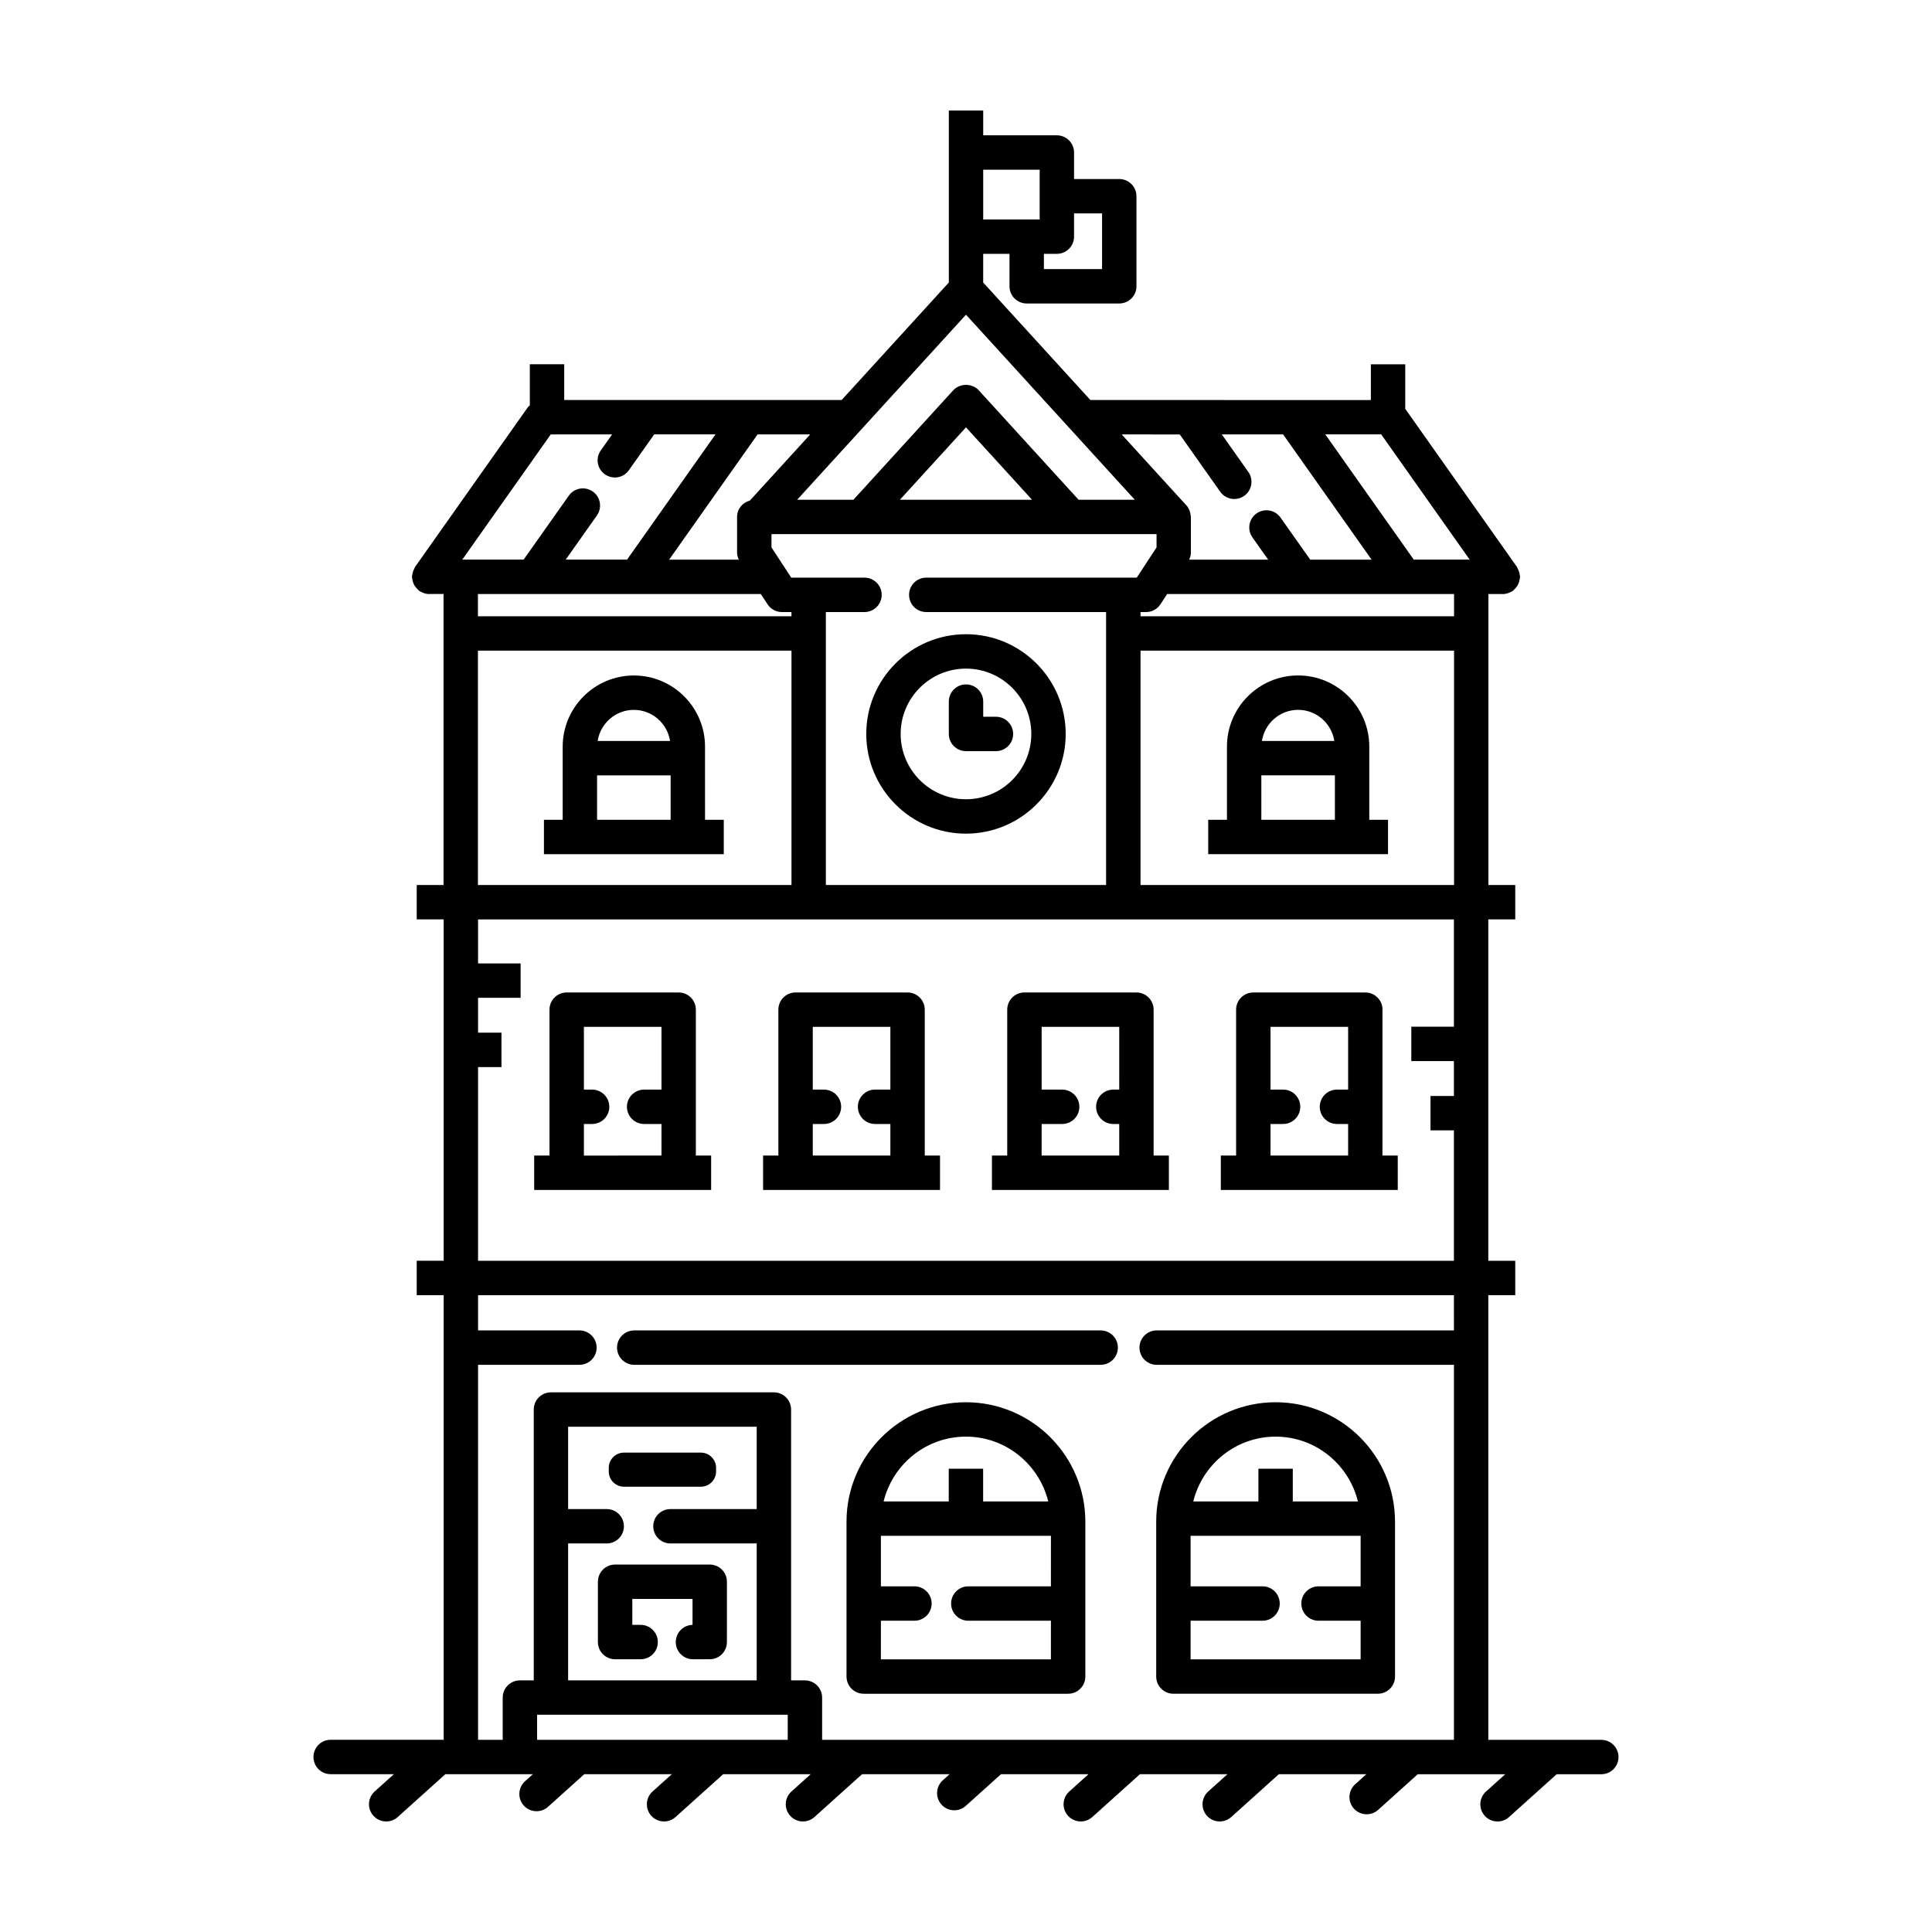
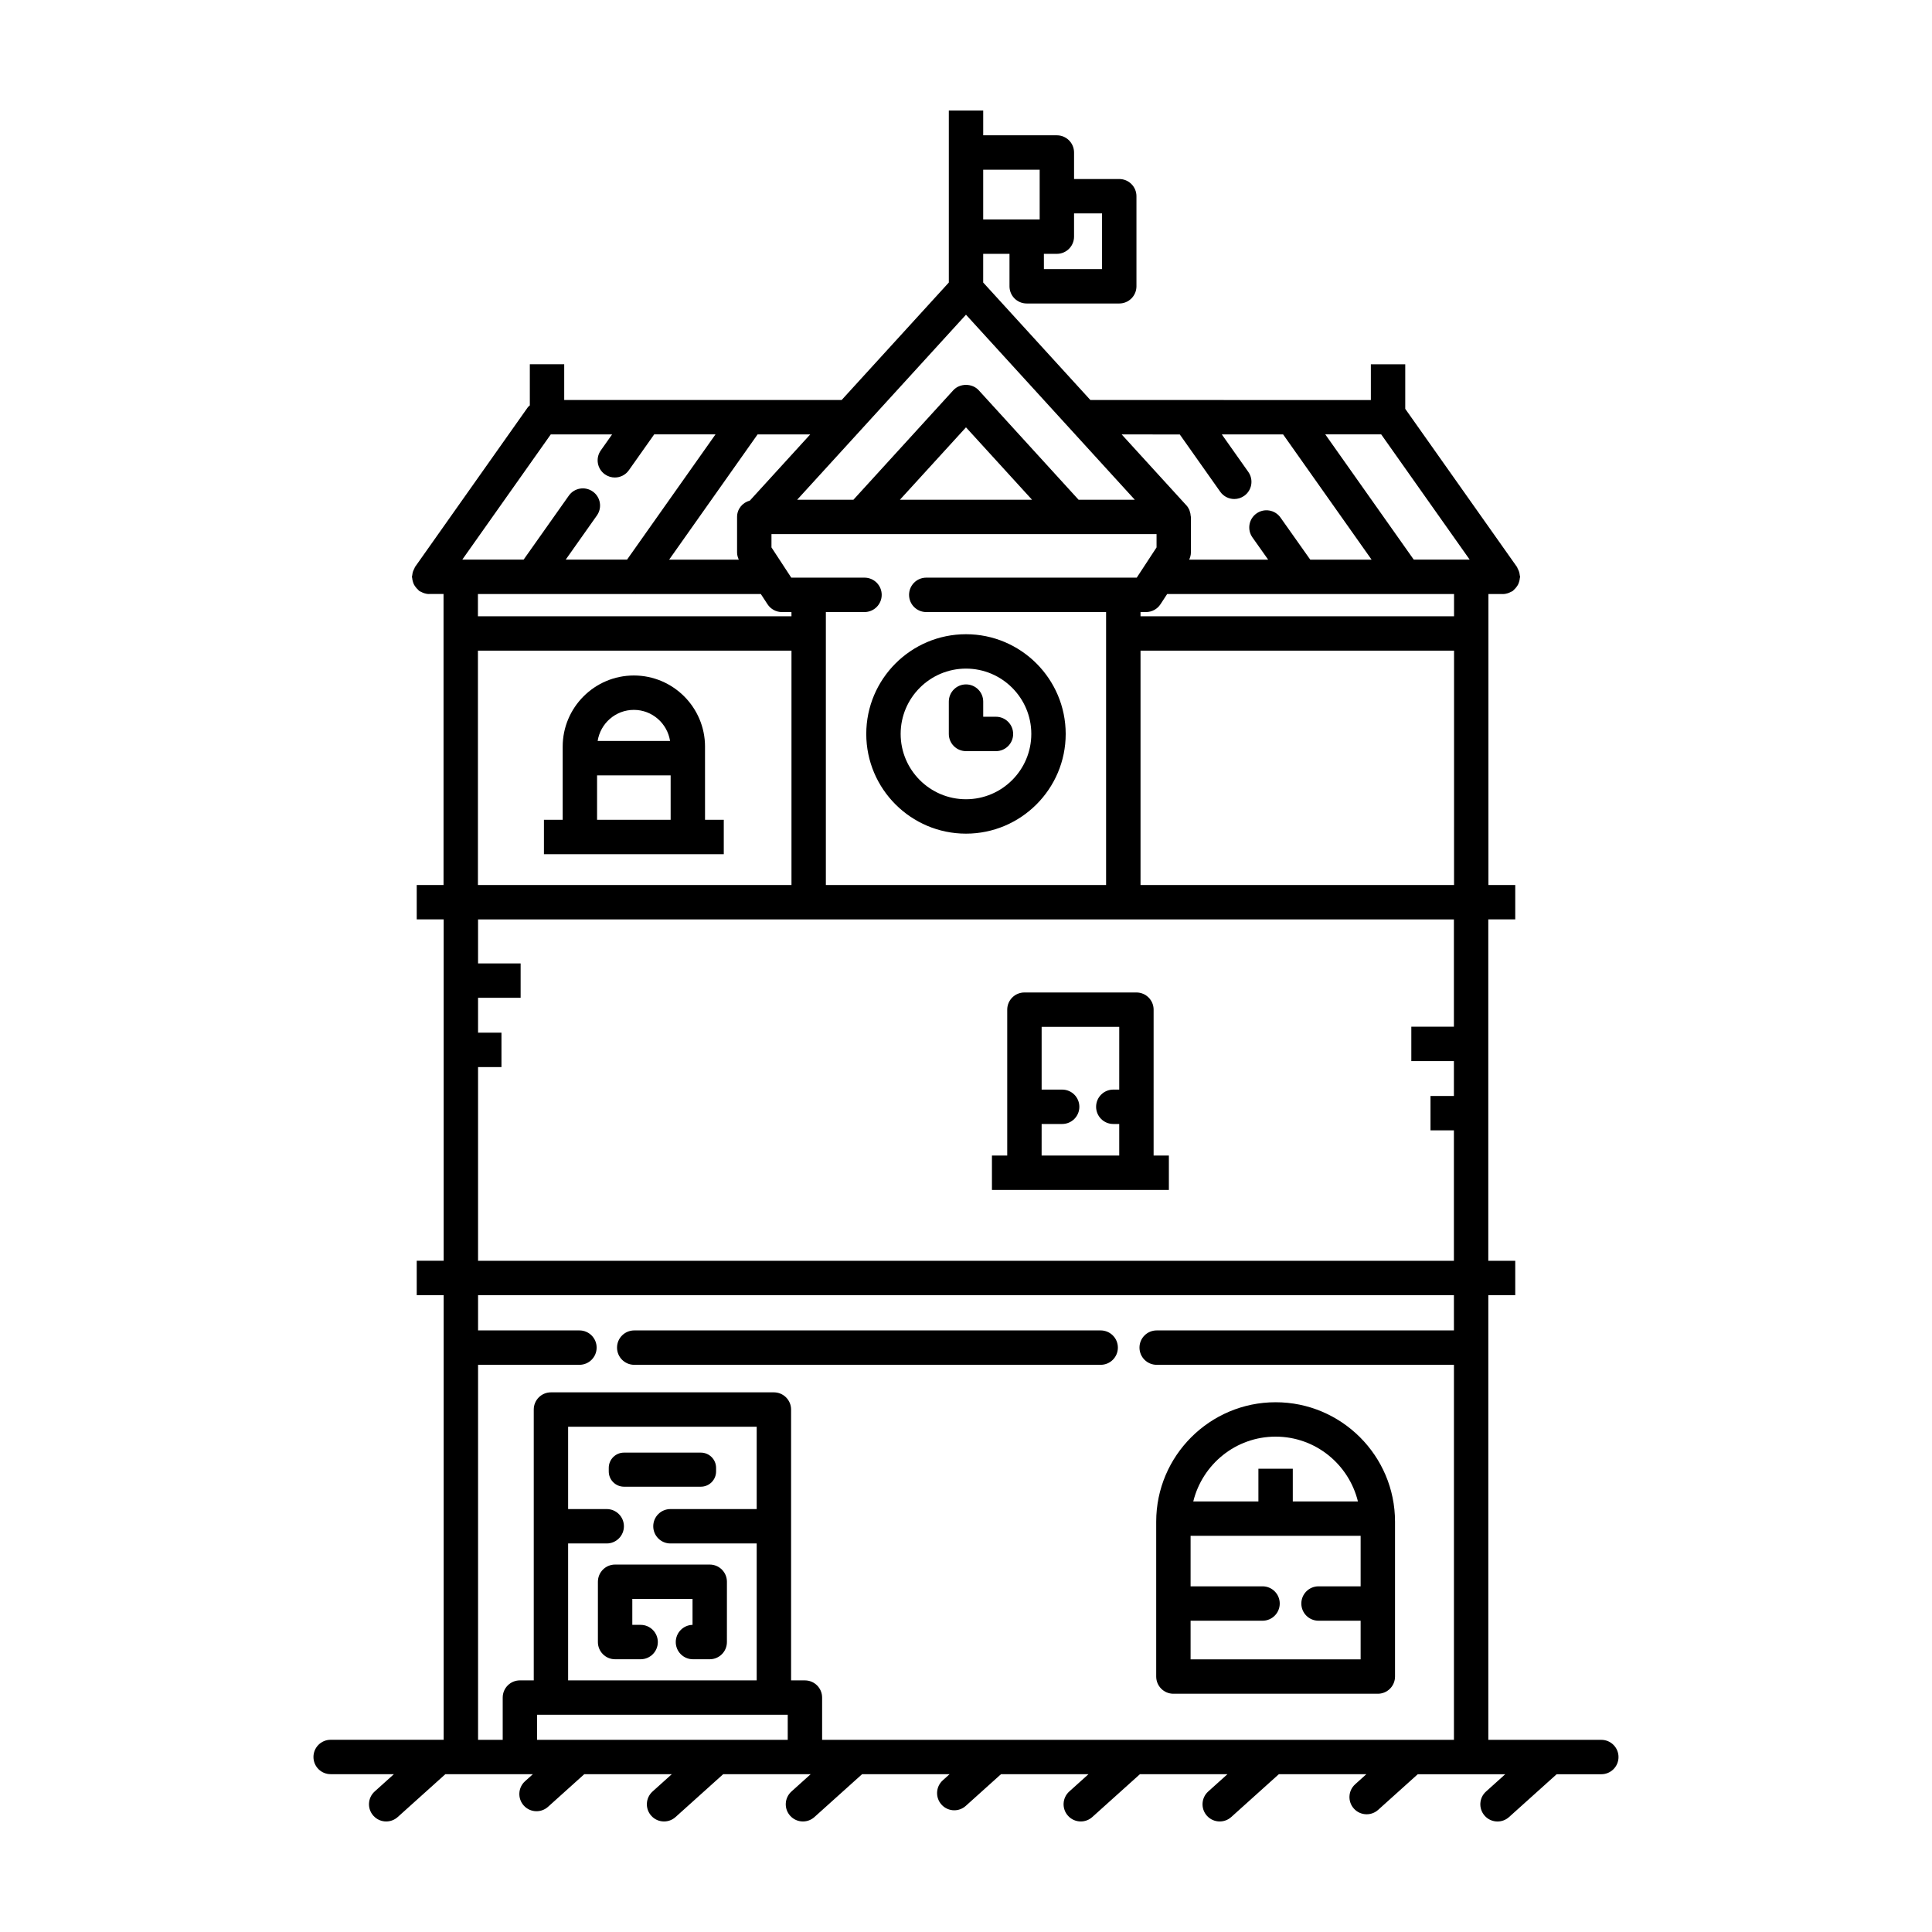
<svg xmlns="http://www.w3.org/2000/svg" fill="#000000" width="800px" height="800px" version="1.1" viewBox="144 144 512 512">
  <g>
    <path d="m537.47 625.21c0.898 0.996 2.141 1.504 3.387 1.504 1.09 0 2.176-0.387 3.047-1.168l12.625-11.355h11.836c2.519 0 4.555-2.039 4.555-4.555 0-2.516-2.039-4.559-4.555-4.559h-29.945v-117.84h7.137v-9.113h-7.144v-90.477h7.144v-9.113h-7.109v-77.113h3.805c0.016 0 0.023 0.012 0.035 0.012 0.551 0 1.09-0.137 1.617-0.336 0.141-0.055 0.262-0.133 0.395-0.195 0.207-0.102 0.418-0.168 0.613-0.301 0.117-0.082 0.176-0.211 0.289-0.301 0.215-0.188 0.398-0.387 0.578-0.613 0.195-0.246 0.379-0.492 0.52-0.77 0.117-0.23 0.195-0.469 0.273-0.719 0.102-0.324 0.172-0.641 0.195-0.977 0.012-0.121 0.07-0.227 0.07-0.348 0-0.156-0.07-0.289-0.086-0.434-0.031-0.316-0.086-0.613-0.188-0.926-0.098-0.301-0.223-0.574-0.371-0.848-0.074-0.137-0.09-0.289-0.18-0.414l-29.609-41.906v-11.801h-9.113v9.473l-74.332-0.012-28.406-31.137 0.004-7.602h6.969v8.605c0 2.519 2.039 4.555 4.559 4.555h24.527c2.519 0 4.559-2.039 4.559-4.555v-23.875c0-2.519-2.039-4.555-4.559-4.555h-11.977v-7.023c0-2.519-2.039-4.559-4.555-4.559h-19.52v-6.578h-9.113v45.59l-28.398 31.129h-73.527v-9.473h-9.113v10.902c-0.172 0.172-0.383 0.293-0.523 0.492l-29.891 42.316c-0.098 0.137-0.117 0.293-0.191 0.434-0.145 0.262-0.266 0.52-0.359 0.805-0.105 0.324-0.168 0.637-0.195 0.969-0.016 0.141-0.082 0.266-0.082 0.414 0 0.117 0.055 0.215 0.066 0.328 0.023 0.352 0.102 0.684 0.207 1.023 0.074 0.238 0.145 0.465 0.258 0.68 0.145 0.293 0.332 0.543 0.539 0.801 0.172 0.211 0.348 0.406 0.555 0.59 0.109 0.098 0.172 0.223 0.293 0.309 0.195 0.141 0.418 0.207 0.629 0.312 0.125 0.066 0.242 0.137 0.379 0.188 0.527 0.203 1.066 0.336 1.617 0.336 0.016 0 0.023-0.012 0.035-0.012h3.797v77.117h-7.106v9.113h7.141v90.473h-7.141v9.113h7.141v117.83h-29.953c-2.519 0-4.555 2.039-4.555 4.559s2.039 4.555 4.555 4.555h16.762l-5.094 4.586c-1.867 1.684-2.023 4.559-0.336 6.434 0.902 1.004 2.144 1.512 3.391 1.512 1.09 0 2.176-0.387 3.047-1.168l12.625-11.355h23.191l-2.074 1.867c-1.867 1.684-2.019 4.566-0.336 6.434 0.898 1.004 2.141 1.508 3.387 1.508 1.09 0 2.176-0.387 3.047-1.168l9.602-8.641h23.191l-5.094 4.586c-1.867 1.684-2.023 4.559-0.336 6.434 0.891 0.996 2.133 1.504 3.379 1.504 1.09 0 2.176-0.387 3.047-1.168l12.625-11.355h23.188l-5.094 4.586c-1.867 1.684-2.023 4.559-0.336 6.434 0.898 0.996 2.137 1.504 3.379 1.504 1.09 0 2.176-0.387 3.047-1.168l12.625-11.355h23.191l-1.805 1.621c-1.867 1.684-2.023 4.559-0.336 6.434 0.898 1.004 2.141 1.508 3.387 1.508 1.09 0 2.176-0.387 3.047-1.168l9.336-8.398h23.184l-5.094 4.586c-1.867 1.684-2.023 4.559-0.336 6.434 0.898 1 2.144 1.508 3.387 1.508 1.09 0 2.176-0.387 3.047-1.168l12.625-11.355h23.191l-5.094 4.586c-1.867 1.684-2.019 4.566-0.336 6.434 0.898 0.996 2.137 1.504 3.387 1.504 1.09 0 2.176-0.387 3.047-1.168l12.621-11.355h23.191l-2.973 2.676c-1.867 1.688-2.019 4.566-0.336 6.434 0.898 1.004 2.141 1.508 3.387 1.508 1.09 0 2.18-0.387 3.047-1.168l10.5-9.445h23.184l-5.094 4.586c-1.871 1.672-2.027 4.555-0.34 6.43zm-116.83-413.94h3.438c2.519 0 4.555-2.039 4.555-4.559v-6.156h7.422v14.762h-15.41zm-16.082-22.293h14.965v13.18h-14.965zm52.082 70.141 10.734 15.199c0.887 1.254 2.297 1.926 3.723 1.926 0.906 0 1.824-0.273 2.625-0.836 2.055-1.449 2.543-4.293 1.09-6.348l-7.019-9.934h16.246l23.449 33.191h-16.254l-7.891-11.16c-1.445-2.051-4.297-2.543-6.348-1.09-2.055 1.449-2.543 4.293-1.09 6.348l4.172 5.898h-20.934c0.273-0.594 0.457-1.219 0.457-1.879v-9.453c0-0.086-0.047-0.156-0.051-0.242-0.023-0.43-0.109-0.84-0.25-1.25-0.047-0.125-0.066-0.25-0.117-0.367-0.195-0.43-0.441-0.836-0.77-1.195l-0.133-0.141c-0.012-0.012-0.02-0.02-0.031-0.031l-16.992-18.625 15.383 0.004zm72.66 166.08v9.25h-6.203v9.113h6.203v34.566h-258.61v-51.34h6.203v-9.113h-6.203v-9.25h11.281v-9.113h-11.281v-11.652h258.61v28.43h-11.285v9.113h11.285zm-175.55-117.88h-83.094v-5.891h14.398c0.02 0 0.039 0.012 0.059 0.012 0.016 0 0.023-0.012 0.035-0.012h27.312c0.02 0 0.039 0.012 0.059 0.012 0.016 0 0.023-0.012 0.035-0.012h33.074l1.777 2.715c0.84 1.285 2.277 2.062 3.812 2.062h2.523zm35.719-1.117h47.656v72.336h-74.262v-72.336h10.238c2.519 0 4.559-2.039 4.559-4.559s-2.039-4.559-4.559-4.559h-19.406l-5.246-8.012v-3.527h102.05v3.527l-5.246 8.012h-55.785c-2.519 0-4.555 2.039-4.555 4.559s2.035 4.559 4.555 4.559zm-6.977-29.766 17.504-19.184 17.504 19.184zm17.504-49.035 44.734 49.035h-14.898l-26.465-29.016c-1.734-1.895-5.004-1.895-6.734 0l-26.465 29.016h-14.91zm-41.273 31.719-16 17.539c-1.941 0.523-3.391 2.215-3.391 4.324v9.453c0 0.656 0.188 1.285 0.457 1.879h-18.461l23.441-33.191zm-68.762 0h16.254l-2.996 4.242c-1.457 2.055-0.969 4.902 1.09 6.348 0.801 0.562 1.719 0.836 2.625 0.836 1.43 0 2.84-0.672 3.723-1.93l6.711-9.5h16.246l-23.441 33.191h-16.254l8.262-11.695c1.457-2.055 0.969-4.902-1.09-6.348-2.062-1.457-4.902-0.961-6.348 1.09l-11.98 16.953h-16.254zm-19.305 57.312h83.094v62.105h-83.094zm82.098 288.64h-66.418v-6.641h66.422v6.641zm-47.969-61.152h-10.227v-21.816h49.973v21.816h-22.859c-2.519 0-4.555 2.039-4.555 4.559 0 2.519 2.039 4.555 4.555 4.555h22.859v36.289h-49.973v-36.289h10.227c2.519 0 4.559-2.039 4.559-4.555-0.004-2.523-2.039-4.559-4.559-4.559zm224.52-47.344h-78.773c-2.519 0-4.559 2.039-4.559 4.555s2.039 4.559 4.559 4.559h78.777v99.383h-167.44v-11.195c0-2.519-2.039-4.555-4.555-4.555h-3.668v-71.777c0-2.519-2.039-4.559-4.559-4.559h-59.082c-2.519 0-4.555 2.039-4.555 4.559v71.773h-3.668c-2.519 0-4.559 2.039-4.559 4.555v11.195h-6.531v-99.379h26.867c2.519 0 4.555-2.039 4.555-4.559 0-2.519-2.039-4.555-4.555-4.555h-26.867v-9.336h258.61zm0.031-118.04h-83.086v-62.105h83.09zm0-71.219h-83.086v-1.117h1.473c1.535 0 2.973-0.777 3.812-2.062l1.777-2.715h35.555c0.016 0 0.023 0.012 0.035 0.012 0.02 0 0.039-0.012 0.059-0.012h27.312c0.016 0 0.023 0.012 0.035 0.012 0.02 0 0.039-0.012 0.059-0.012h12.969zm-10.676-15.008-23.449-33.191h14.82l23.449 33.191z" />
    <path d="m454.96 592.86h54.176c2.519 0 4.559-2.039 4.559-4.559v-41.047c0-17.453-14.199-31.645-31.645-31.645-17.445 0-31.645 14.199-31.645 31.645v41.047c0 2.516 2.035 4.559 4.555 4.559zm27.09-68.137c10.57 0 19.398 7.34 21.816 17.176h-17.262v-8.676h-9.113v8.676h-17.262c2.422-9.836 11.25-17.176 21.82-17.176zm-22.531 48.785h19.07c2.519 0 4.555-2.039 4.555-4.555s-2.035-4.559-4.555-4.559h-19.07v-13.383h45.062v13.383h-11.156c-2.519 0-4.559 2.039-4.559 4.559s2.039 4.555 4.559 4.555h11.156v10.238h-45.062z" />
-     <path d="m399.98 515.61c-17.445 0-31.645 14.199-31.645 31.645v41.047c0 2.519 2.039 4.559 4.559 4.559h54.176c2.519 0 4.559-2.039 4.559-4.559v-41.047c-0.012-17.449-14.207-31.645-31.648-31.645zm0 9.113c10.566 0 19.391 7.34 21.816 17.176h-17.254v-8.676h-9.113v8.676h-17.262c2.414-9.836 11.242-17.176 21.812-17.176zm22.523 39.672h-21.891c-2.519 0-4.559 2.039-4.559 4.559s2.039 4.555 4.559 4.555h21.891v10.238h-45.062l0.004-10.238h8.891c2.519 0 4.559-2.039 4.559-4.555s-2.039-4.559-4.559-4.559h-8.891v-13.383h45.062z" />
    <path d="m302.45 563.18v15.984c0 2.519 2.039 4.555 4.559 4.555h6.766c2.519 0 4.555-2.039 4.555-4.555 0-2.519-2.039-4.559-4.555-4.559h-2.207v-6.871h15.961v6.871c-2.465 0.059-4.445 2.082-4.445 4.559 0 2.519 2.039 4.555 4.555 4.555h4.445c2.519 0 4.555-2.039 4.555-4.555l0.004-15.984c0-2.519-2.039-4.555-4.555-4.555h-25.074c-2.519-0.008-4.562 2.035-4.562 4.555z" />
    <path d="m329.73 537.99c2.231 0 4.039-1.809 4.039-4.039v-0.953c0-2.231-1.809-4.039-4.039-4.039h-20.363c-2.231 0-4.039 1.809-4.039 4.039v0.953c0 2.231 1.809 4.039 4.039 4.039z" />
    <path d="m312.08 505.69h123.61c2.519 0 4.559-2.039 4.559-4.559 0-2.519-2.039-4.555-4.559-4.555h-123.61c-2.519 0-4.559 2.039-4.559 4.555 0 2.512 2.039 4.559 4.559 4.559z" />
-     <path d="m328.41 411.57c0-2.519-2.039-4.555-4.555-4.555h-29.676c-2.519 0-4.559 2.039-4.559 4.555v38.664h-4.055v9.113h46.895v-9.117h-4.051zm-9.113 21.184h-4.594c-2.519 0-4.559 2.039-4.559 4.559 0 2.519 2.039 4.555 4.559 4.555h4.594v8.367l-20.559 0.004v-8.371h2.176c2.519 0 4.559-2.039 4.559-4.555 0-2.519-2.039-4.559-4.559-4.559h-2.176v-16.625h20.559z" />
-     <path d="m389.07 411.57c0-2.519-2.039-4.555-4.559-4.555h-29.68c-2.519 0-4.555 2.039-4.555 4.555v38.664h-4.051v9.113h46.891v-9.117h-4.047zm-9.113 21.184h-4.055c-2.519 0-4.559 2.039-4.559 4.559 0 2.519 2.039 4.555 4.559 4.555h4.055v8.367h-20.566v-8.367h2.961c2.519 0 4.559-2.039 4.559-4.555 0-2.519-2.039-4.559-4.559-4.559h-2.961v-16.625h20.566z" />
    <path d="m449.72 411.57c0-2.519-2.039-4.555-4.555-4.555h-29.68c-2.519 0-4.559 2.039-4.559 4.555v38.664h-4.051v9.113h46.891v-9.117h-4.047zm-9.113 21.184h-1.57c-2.519 0-4.559 2.039-4.559 4.559 0 2.519 2.039 4.555 4.559 4.555h1.57v8.367h-20.566l0.004-8.367h5.441c2.519 0 4.555-2.039 4.555-4.555 0-2.519-2.039-4.559-4.555-4.559h-5.441v-16.625h20.566z" />
-     <path d="m510.38 411.57c0-2.519-2.039-4.555-4.559-4.555h-29.68c-2.519 0-4.559 2.039-4.559 4.555v38.664h-4.051v9.113h46.891l-0.004-9.117h-4.051v-38.66zm-9.113 21.184h-2.957c-2.519 0-4.559 2.039-4.559 4.559 0 2.519 2.039 4.555 4.559 4.555h2.957v8.367h-20.566v-8.367h3.332c2.519 0 4.555-2.039 4.555-4.555 0-2.519-2.039-4.559-4.555-4.559h-3.332v-16.625h20.566z" />
    <path d="m373.57 338.5c0 14.57 11.855 26.426 26.426 26.426s26.426-11.855 26.426-26.426c-0.004-14.57-11.855-26.426-26.426-26.426s-26.426 11.855-26.426 26.426zm26.426-17.312c9.547 0 17.312 7.766 17.312 17.312-0.004 9.547-7.766 17.309-17.312 17.309s-17.312-7.766-17.312-17.312c0-9.543 7.769-17.309 17.312-17.309z" />
    <path d="m400 343.06h7.941c2.519 0 4.555-2.039 4.555-4.555s-2.039-4.559-4.555-4.559h-3.379v-4.012c0-2.519-2.039-4.559-4.559-4.559-2.519 0-4.555 2.039-4.555 4.559v8.566c-0.004 2.516 2.031 4.559 4.551 4.559z" />
    <path d="m330.84 341.87c0-10.398-8.457-18.859-18.859-18.859-10.398 0-18.863 8.457-18.863 18.859v19.387h-4.969v9.113h47.66v-9.113h-4.969l-0.004-19.387zm-18.859-9.746c4.856 0 8.863 3.582 9.594 8.238h-19.191c0.73-4.656 4.738-8.238 9.598-8.238zm9.746 29.129h-19.496v-11.777h19.496z" />
-     <path d="m502.32 370.36h9.523v-9.113h-4.969v-19.387c0-10.398-8.457-18.859-18.859-18.859-10.398 0-18.859 8.457-18.859 18.859v19.387h-4.969v9.113zm-14.301-38.242c4.856 0 8.863 3.582 9.594 8.238h-19.184c0.727-4.656 4.727-8.238 9.59-8.238zm-9.75 17.352h19.492v11.777h-19.492z" />
  </g>
</svg>